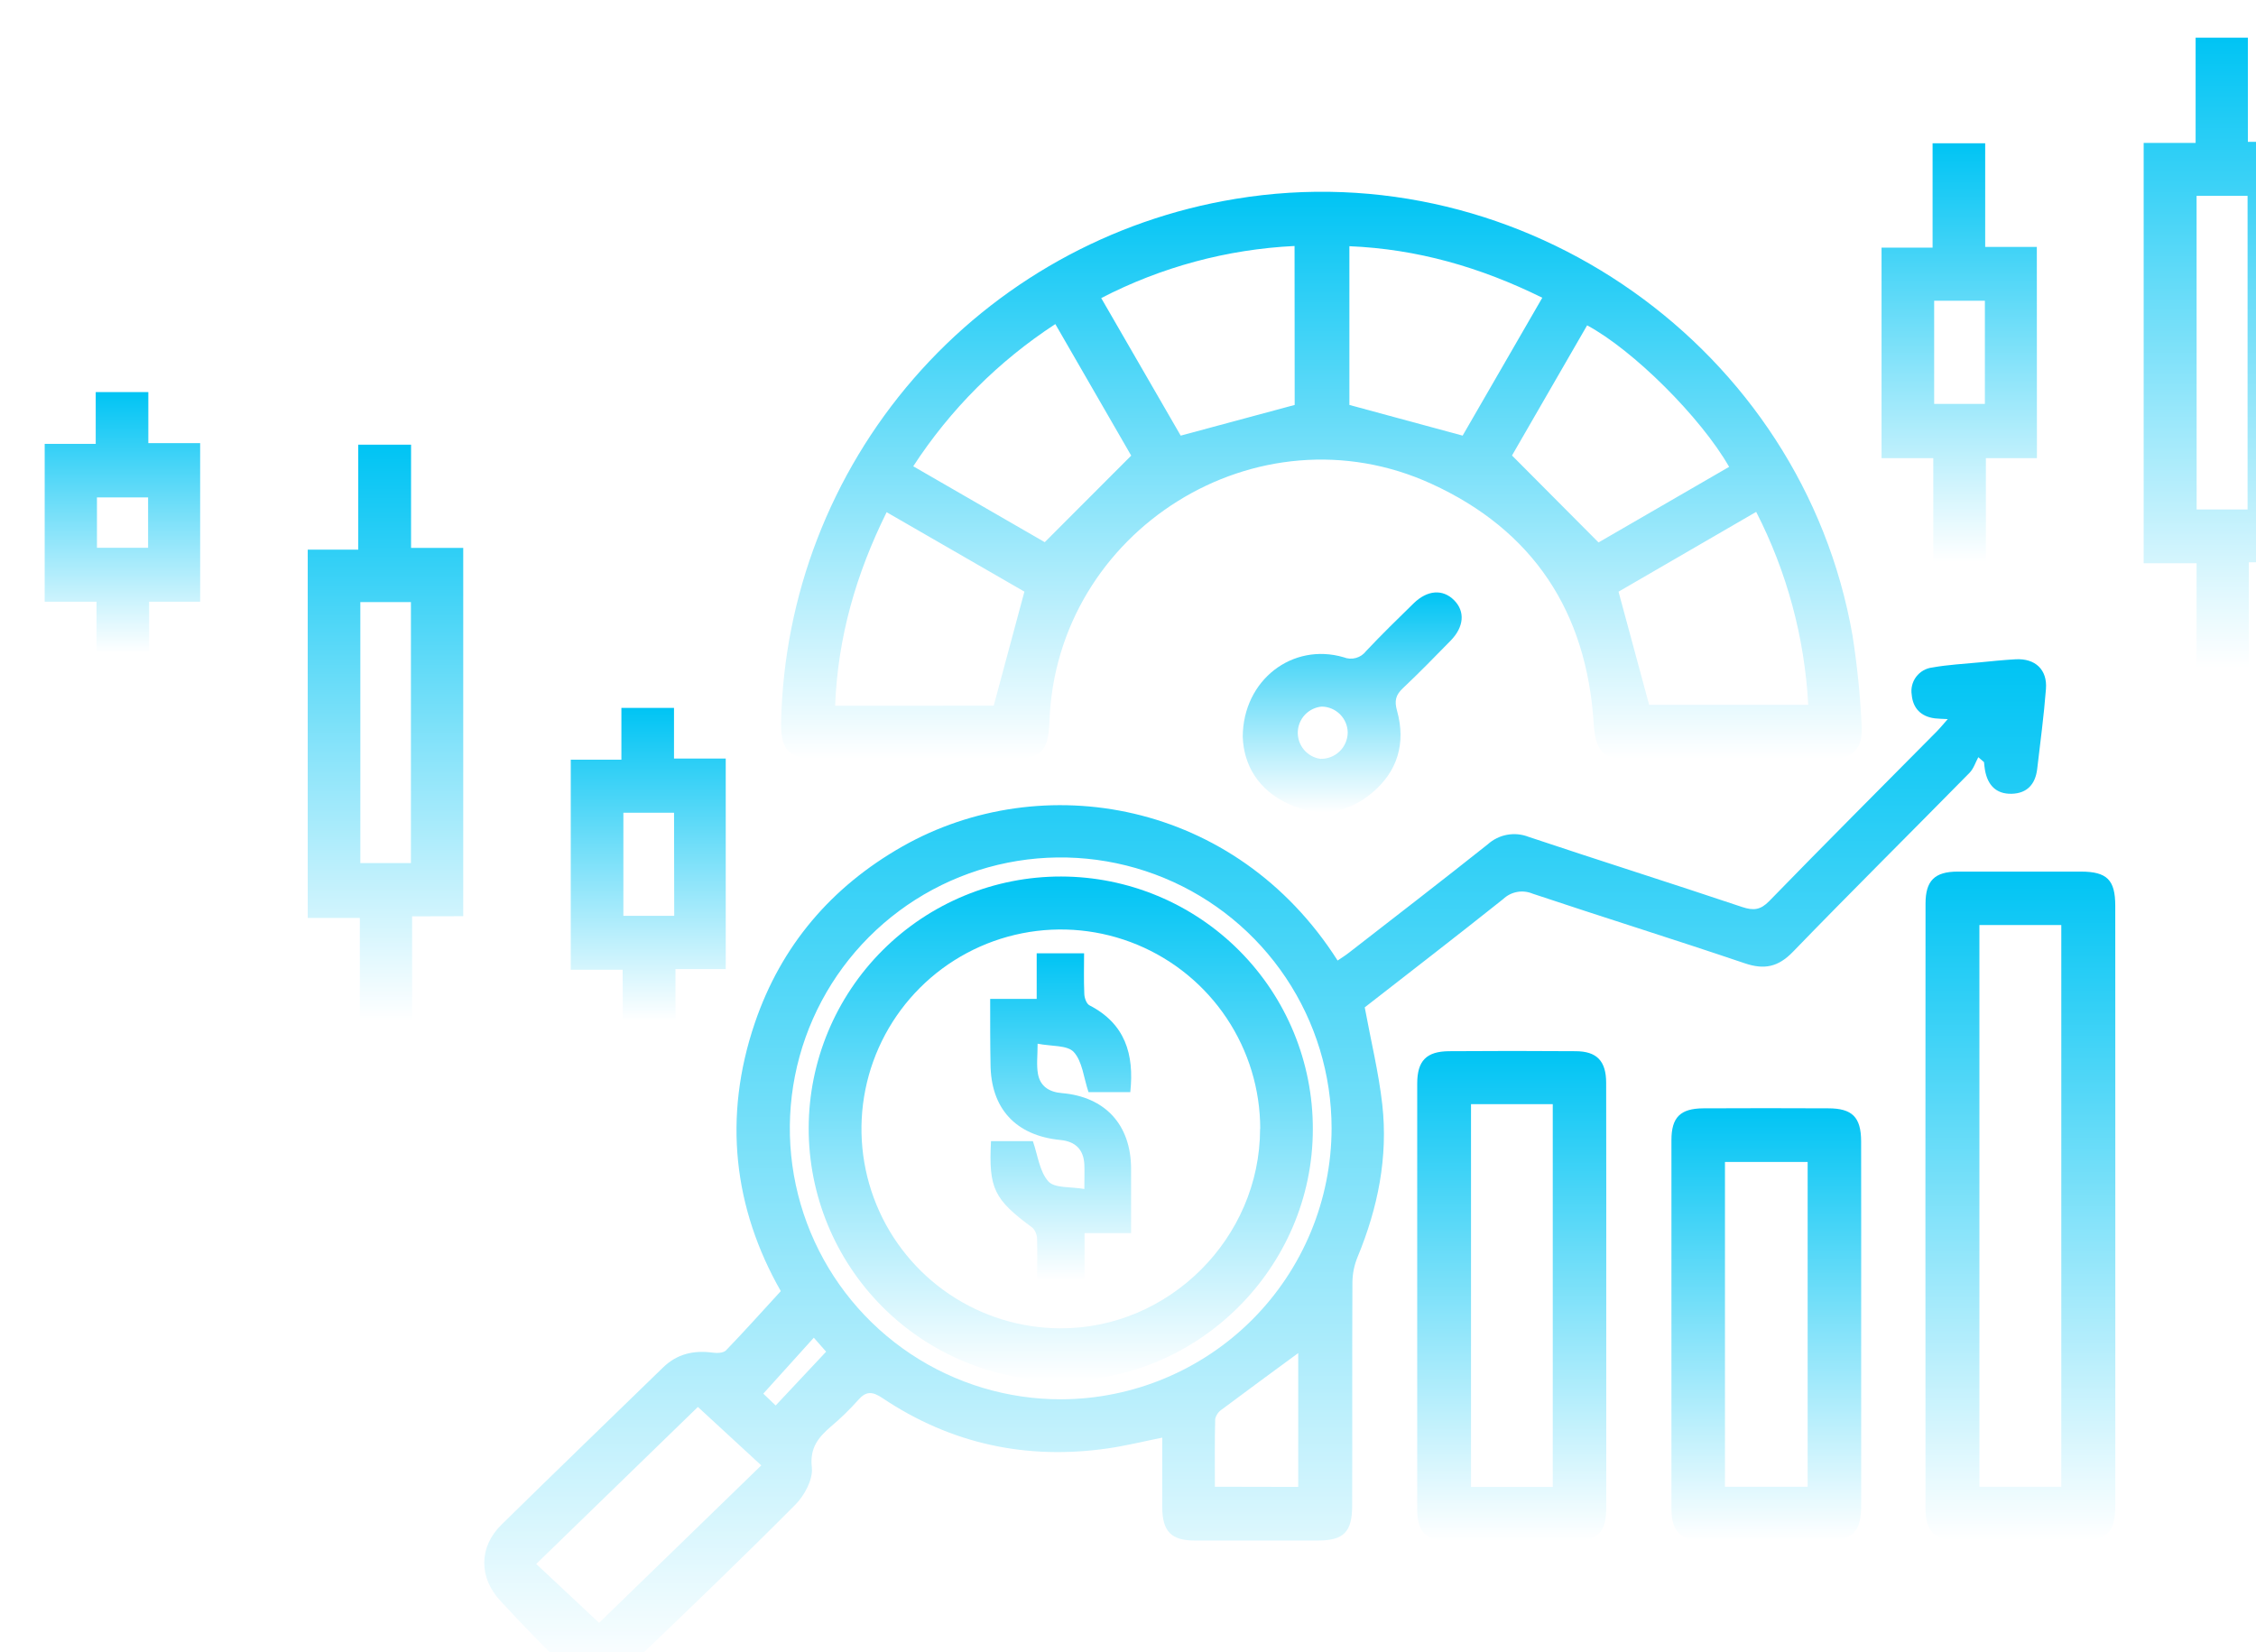
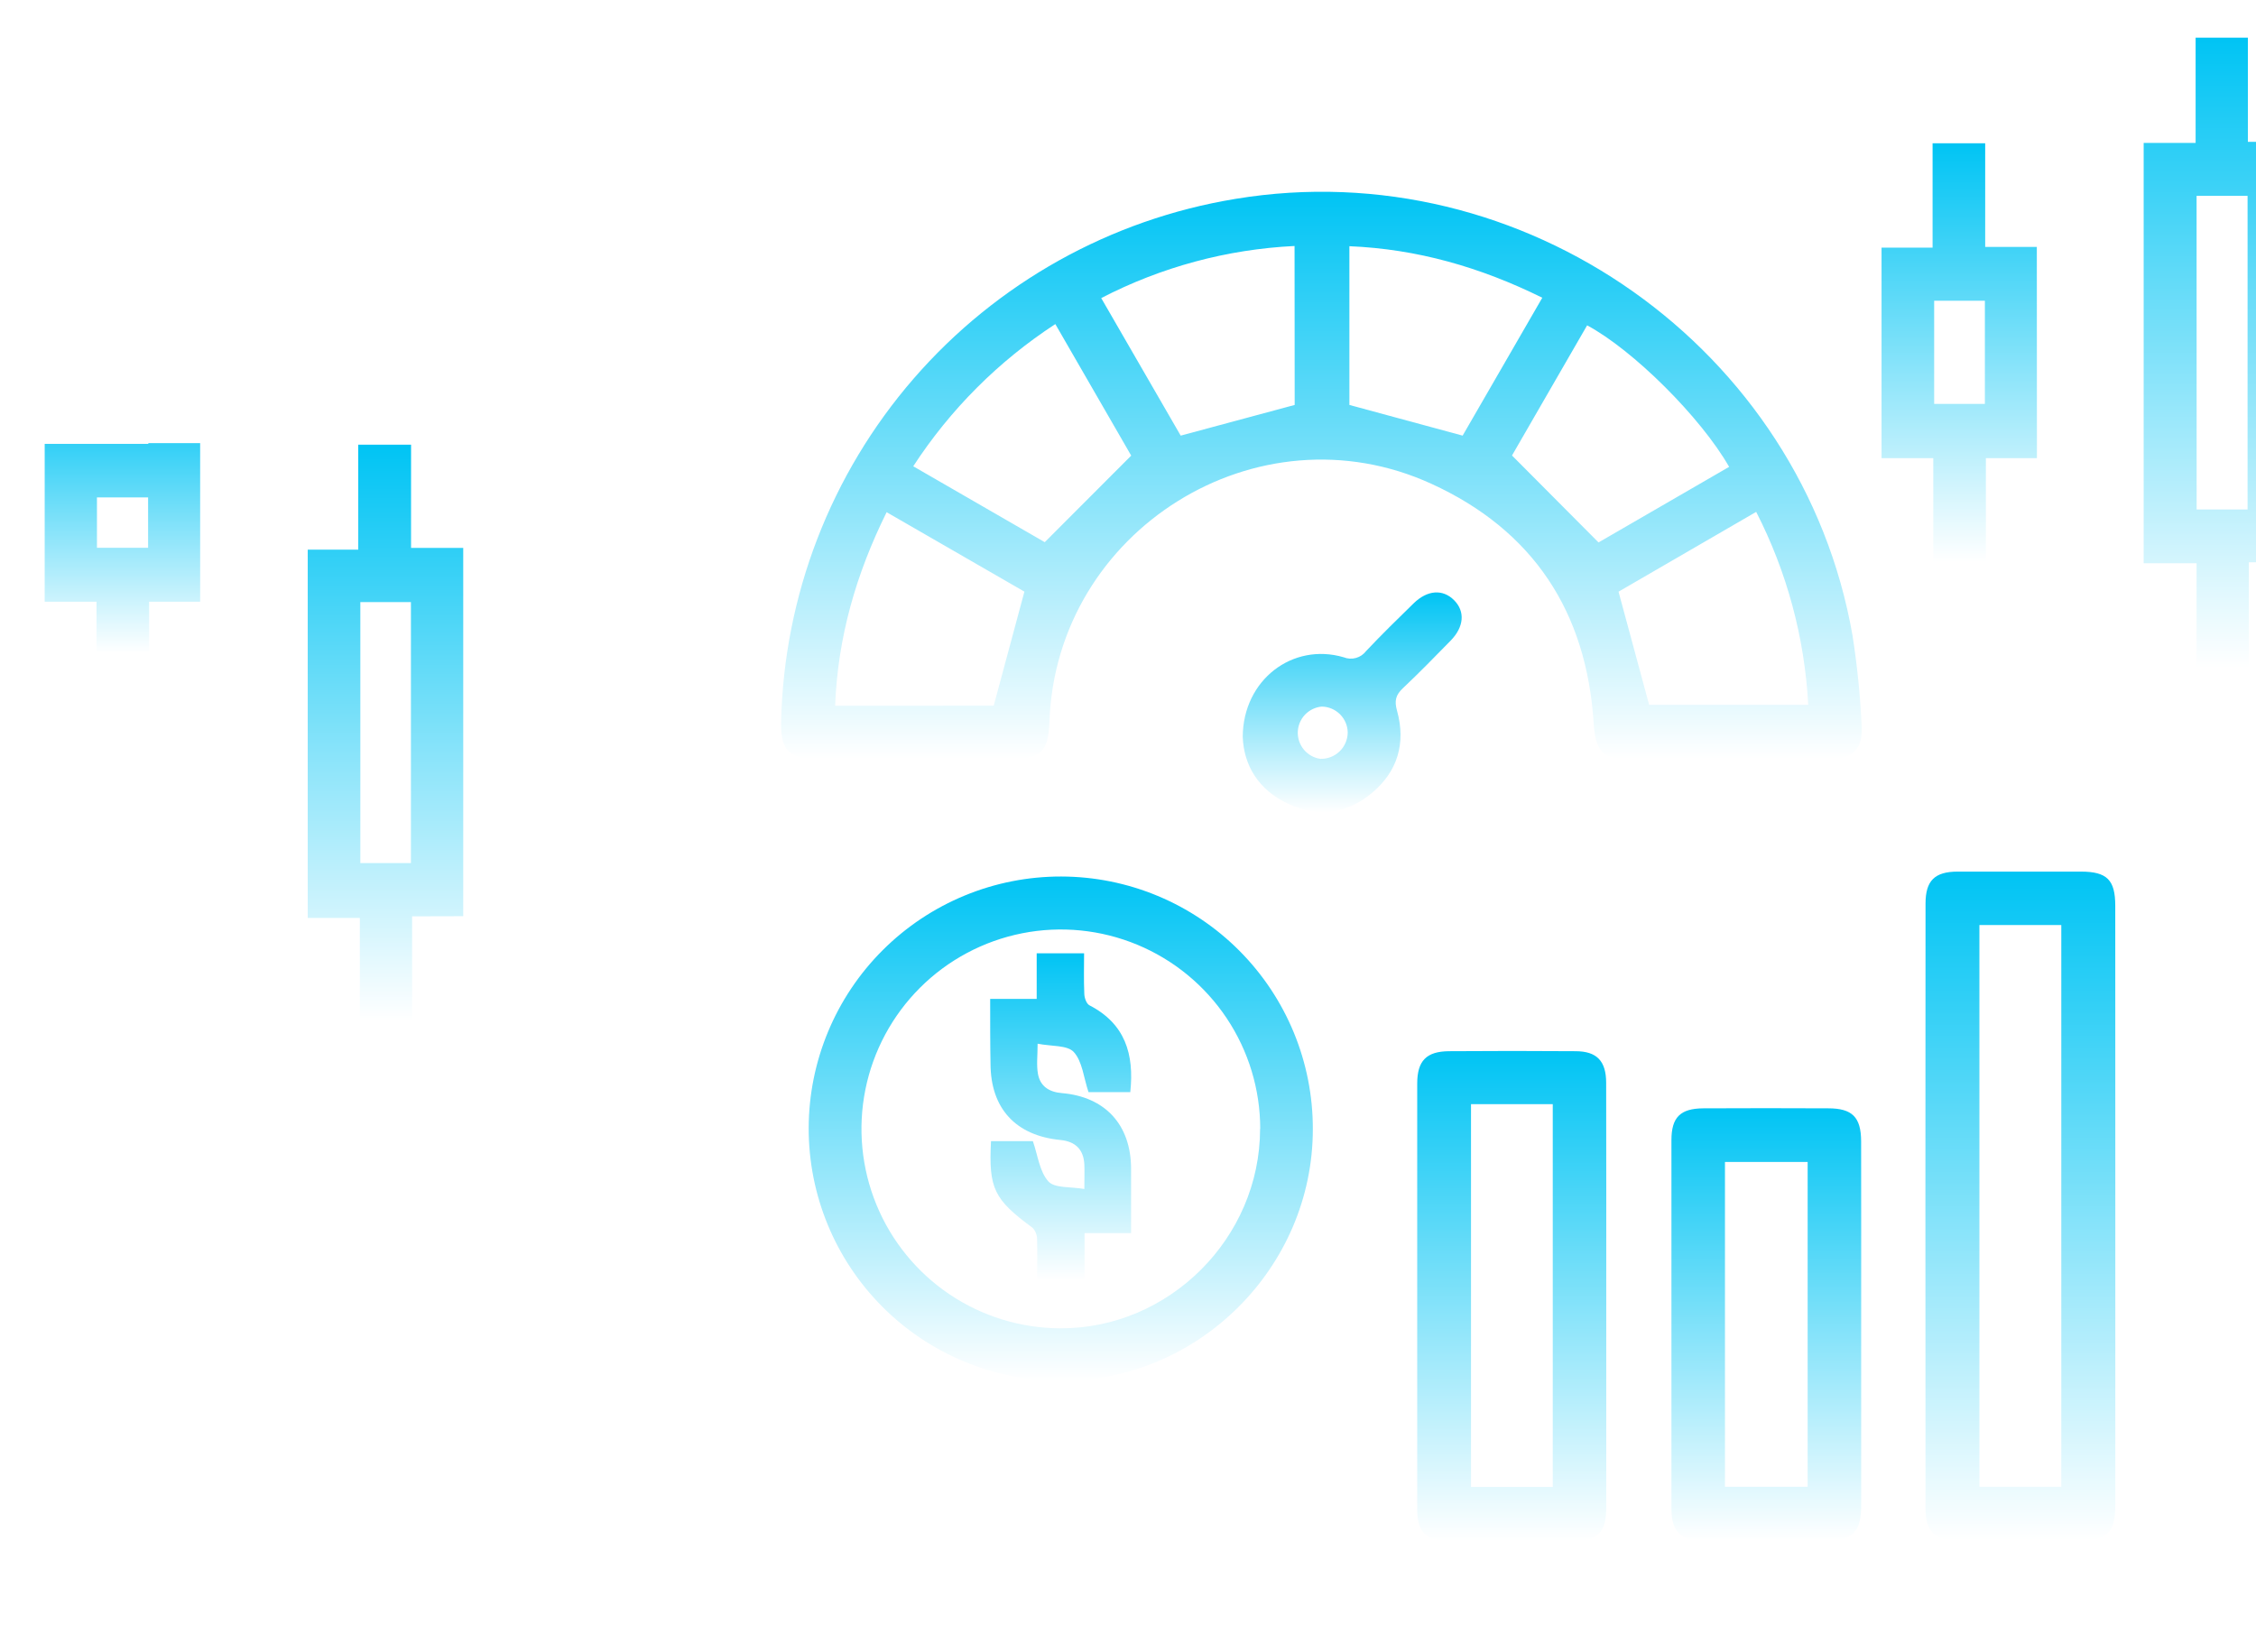
<svg xmlns="http://www.w3.org/2000/svg" width="355" height="260" viewBox="0 0 355 260" fill="none">
  <g filter="url(#filter0_i_126_792)">
-     <path d="M175.895 221.263C172.874 221.871 170.128 222.554 167.348 222.954C154.537 224.804 142.665 222.264 131.876 215.046C130.282 213.983 129.296 213.886 128.013 215.377C126.693 216.858 125.268 218.241 123.75 219.517C121.77 221.236 120.397 222.858 120.749 225.97C120.956 227.826 119.59 230.373 118.148 231.822C109.822 240.2 101.295 248.384 92.762 256.548C89.14 259.999 84.325 259.847 80.738 256.279C77.68 253.238 74.69 250.139 71.77 246.983C68.32 243.291 68.32 238.488 71.915 234.962C80.338 226.681 88.85 218.482 97.315 210.243C99.529 208.083 102.144 207.482 105.165 207.889C105.855 207.986 106.814 207.945 107.235 207.537C110.104 204.563 112.864 201.478 115.865 198.207C108.442 185.185 106.724 170.831 111.788 155.973C115.927 143.828 123.819 134.58 134.98 128.231C156.945 115.761 187.409 120.93 203.482 146.174C204.089 145.76 204.724 145.373 205.296 144.918C212.581 139.259 219.887 133.628 227.109 127.886C227.967 127.111 229.023 126.59 230.16 126.383C231.297 126.176 232.47 126.29 233.545 126.713C244.728 130.454 255.972 134.001 267.155 137.755C268.921 138.341 270.025 138.231 271.397 136.823C280.117 127.852 288.961 119.019 297.756 110.13C298.281 109.599 298.75 109.019 299.495 108.177C298.577 108.129 298.018 108.129 297.467 108.06C295.28 107.784 294.017 106.48 293.824 104.347C293.744 103.85 293.766 103.343 293.888 102.855C294.01 102.366 294.229 101.908 294.532 101.507C294.836 101.106 295.218 100.77 295.654 100.521C296.091 100.271 296.574 100.113 297.073 100.055C299.522 99.613 302.033 99.489 304.517 99.247C306.407 99.061 308.29 98.868 310.18 98.764C313.25 98.599 315.189 100.379 314.947 103.443C314.623 107.653 314.057 111.842 313.568 116.037C313.285 118.404 311.995 119.874 309.539 119.93C307.083 119.985 305.772 118.549 305.352 116.196C305.276 115.782 305.248 115.361 305.2 114.947L304.303 114.174C303.855 115.002 303.558 115.989 302.923 116.631C293.672 126.037 284.297 135.339 275.122 144.814C272.811 147.195 270.632 147.658 267.534 146.602C256.448 142.848 245.266 139.363 234.166 135.65C233.396 135.326 232.548 135.234 231.725 135.384C230.903 135.535 230.143 135.922 229.537 136.499C222.198 142.351 214.761 148.079 207.752 153.544C208.739 158.879 209.946 163.813 210.512 168.823C211.443 177.104 209.822 185.109 206.635 192.811C206.112 194.069 205.834 195.416 205.814 196.779C205.752 208.51 205.814 220.242 205.772 231.974C205.772 236.114 204.441 237.446 200.412 237.46C193.946 237.46 187.48 237.46 181.014 237.46C177.309 237.46 175.916 236.025 175.888 232.25C175.867 228.661 175.895 225.018 175.895 221.263ZM202.537 172.577C202.534 164.14 200.03 155.894 195.34 148.881C190.651 141.869 183.987 136.406 176.193 133.183C168.399 129.961 159.824 129.123 151.554 130.777C143.284 132.432 135.69 136.503 129.734 142.476C123.778 148.449 119.726 156.055 118.093 164.332C116.459 172.609 117.317 181.185 120.558 188.974C123.798 196.764 129.275 203.416 136.297 208.09C143.318 212.764 151.567 215.25 160.001 215.232C171.286 215.186 182.095 210.674 190.065 202.682C198.035 194.69 202.519 183.866 202.537 172.577ZM87.271 250.413L112.795 225.632L102.82 216.433L77.378 241.145L87.271 250.413ZM197.287 229.02V207.958C193.279 210.905 189.264 213.831 185.291 216.812C184.758 217.158 184.376 217.693 184.222 218.31C184.125 221.815 184.173 225.321 184.173 228.993L197.287 229.02ZM115.058 216.205L122.998 207.738L121.059 205.536L113.112 214.342L115.058 216.205Z" fill="url(#paint0_linear_126_792)" />
    <path d="M137.051 114.471C131.877 114.471 126.703 114.471 121.536 114.471C117.183 114.471 115.824 113.029 115.914 108.688C116.341 88.767 123.723 69.623 136.78 54.576C149.837 39.529 167.746 29.527 187.402 26.304C232.698 18.789 276.62 49.823 284.505 95.003C285.24 99.68 285.719 104.394 285.94 109.123C286.175 112.856 284.616 114.429 280.952 114.443C270.264 114.489 259.576 114.489 248.888 114.443C245.163 114.443 244.059 113.063 243.777 108.86C242.68 91.277 234.236 78.455 218.252 71.147C190.886 58.621 159.222 78.455 158.139 108.536C157.967 113.311 156.808 114.45 152.041 114.457C147.053 114.478 142.052 114.471 137.051 114.471ZM149.371 106.059L154.2 88.116L132.518 75.612C127.689 85.37 124.833 95.307 124.413 106.086L149.371 106.059ZM252.503 105.927H277.538C276.976 95.342 274.186 84.995 269.349 75.563L247.688 88.123L252.503 105.927ZM196.709 33.716C186.097 34.23 175.72 37.026 166.286 41.914L178.793 63.562L196.729 58.732L196.709 33.716ZM171.005 66.709L159.064 46.006C150.135 51.828 142.52 59.451 136.706 68.386L157.401 80.332L171.005 66.709ZM242.749 46.2L230.925 66.689L244.542 80.373L265.093 68.476C260.643 60.692 249.999 50.085 242.735 46.2H242.749ZM235.692 41.859C225.91 37.028 215.969 34.192 205.338 33.75V58.732L223.157 63.562L235.692 41.859Z" fill="url(#paint1_linear_126_792)" />
    <path d="M325.861 184.916C325.861 200.531 325.861 216.143 325.861 231.753C325.861 236.211 324.64 237.446 320.211 237.453C313.83 237.453 307.449 237.453 301.068 237.453C297.474 237.453 295.998 236.038 295.998 232.45C295.975 200.705 295.975 168.961 295.998 137.216C295.998 133.6 297.439 132.193 301.027 132.179C307.491 132.179 313.961 132.179 320.425 132.179C324.564 132.179 325.854 133.483 325.854 137.568C325.863 153.344 325.866 169.127 325.861 184.916ZM304.476 140.584V228.993H317.362V140.584H304.476Z" fill="url(#paint2_linear_126_792)" />
    <path d="M245.756 198.987C245.756 210.029 245.756 221.07 245.756 232.112C245.756 236.252 244.508 237.501 240.369 237.515C233.995 237.515 227.618 237.515 221.239 237.515C217.397 237.515 216.01 236.211 216.01 232.478C216.01 210.155 216.01 187.842 216.01 165.538C216.01 161.95 217.459 160.473 221.012 160.445C227.643 160.395 234.277 160.395 240.914 160.445C244.294 160.445 245.743 162.012 245.743 165.428C245.77 176.545 245.756 187.752 245.756 198.987ZM237.34 168.775H224.475V229.027H237.34V168.775Z" fill="url(#paint3_linear_126_792)" />
    <path d="M285.871 203.59C285.871 212.989 285.871 222.391 285.871 231.794C285.871 236.204 284.594 237.446 280.145 237.453C273.764 237.453 267.383 237.453 261.002 237.453C257.415 237.453 256.014 236.025 256.014 232.415C256.014 213.093 256.014 193.77 256.014 174.447C256.014 170.866 257.394 169.458 261.036 169.437C267.59 169.405 274.143 169.405 280.697 169.437C284.45 169.437 285.85 170.817 285.864 174.613C285.891 184.267 285.864 193.929 285.871 203.59ZM264.437 177.877V228.993H277.448V177.877H264.437Z" fill="url(#paint4_linear_126_792)" />
    <path d="M188.554 110.958C188.609 101.987 196.405 96.1 204.421 98.44C205.038 98.693 205.721 98.734 206.364 98.556C207.007 98.379 207.573 97.993 207.973 97.46C210.395 94.893 212.92 92.422 215.444 89.959C217.617 87.84 220.046 87.688 221.812 89.462C223.578 91.235 223.378 93.678 221.267 95.831C218.797 98.357 216.334 100.883 213.768 103.305C212.63 104.375 212.388 105.286 212.837 106.873C214.251 111.98 212.926 116.465 208.815 119.861C204.883 123.111 200.385 123.67 195.763 121.531C191.017 119.35 188.713 115.437 188.554 110.958ZM200.971 106.21C199.964 106.304 199.025 106.764 198.333 107.503C197.641 108.243 197.244 109.21 197.217 110.222C197.19 111.234 197.534 112.221 198.186 112.997C198.837 113.772 199.749 114.282 200.751 114.429C201.308 114.448 201.863 114.355 202.384 114.156C202.905 113.956 203.381 113.655 203.784 113.269C204.187 112.884 204.509 112.421 204.731 111.909C204.952 111.398 205.07 110.847 205.076 110.289C205.06 109.212 204.625 108.184 203.864 107.423C203.103 106.661 202.075 106.226 200.999 106.21H200.971Z" fill="url(#paint5_linear_126_792)" />
    <path d="M120.253 172.556C120.273 162.032 124.471 151.947 131.925 144.52C139.378 137.093 149.475 132.932 159.995 132.952C170.515 132.972 180.596 137.172 188.021 144.628C195.446 152.083 199.605 162.184 199.585 172.708C199.585 194.501 181.553 212.437 159.823 212.334C149.306 212.297 139.233 208.088 131.815 200.631C124.396 193.174 120.238 183.077 120.253 172.556ZM191.307 172.66C191.304 166.458 189.465 160.396 186.021 155.24C182.578 150.083 177.684 146.062 171.958 143.685C166.232 141.308 159.931 140.681 153.849 141.884C147.767 143.087 142.178 146.065 137.787 150.442C133.396 154.819 130.399 160.4 129.176 166.48C127.952 172.56 128.557 178.865 130.913 184.602C133.269 190.338 137.271 195.248 142.414 198.711C147.556 202.173 153.609 204.035 159.809 204.059C176.944 204.156 191.279 189.864 191.286 172.66H191.307Z" fill="url(#paint6_linear_126_792)" />
    <path d="M330.324 83.644V17.491H338.499V0.929H346.722V17.319H355V83.499H346.874V100.062H338.651V83.644H330.324ZM338.658 75.184H346.674V25.821H338.651L338.658 75.184Z" fill="url(#paint7_linear_126_792)" />
    <path d="M57.849 139.218V155.711H49.626V139.473H41.424V81.505H49.371V64.984H57.684V81.229H65.893V139.197L57.849 139.218ZM49.702 89.765V130.84H57.663V89.765H49.702Z" fill="url(#paint8_linear_126_792)" />
    <path d="M313.526 67.103H305.496V83.416H297.218V67.103H289.078V33.978H297.108V17.547H305.386V33.861H313.512L313.526 67.103ZM297.356 42.335V58.566H305.338V42.335H297.356Z" fill="url(#paint9_linear_126_792)" />
-     <path d="M90.975 147.623H82.814V114.568H90.782V106.417H99.06V114.388H107.2V147.513H99.288V155.663H91.01L90.975 147.623ZM99.067 122.911H91.093V139.142H99.095L99.067 122.911Z" fill="url(#paint10_linear_126_792)" />
-     <path d="M24.495 89.703H16.465V97.736H8.187V89.703H0.033V64.86H8.063V56.71H16.341V64.743H24.495V89.703ZM16.307 73.286H8.256V81.215H16.307V73.286Z" fill="url(#paint11_linear_126_792)" />
+     <path d="M24.495 89.703H16.465V97.736H8.187V89.703H0.033V64.86H8.063H16.341V64.743H24.495V89.703ZM16.307 73.286H8.256V81.215H16.307V73.286Z" fill="url(#paint11_linear_126_792)" />
    <path d="M148.812 152.212H156.132V145.035H163.589C163.589 147.106 163.527 149.259 163.623 151.377C163.623 152.019 163.961 152.978 164.43 153.22C170.046 156.111 171.501 160.908 170.86 166.884H164.285C163.52 164.593 163.32 162.053 161.968 160.576C160.954 159.465 158.463 159.7 156.276 159.265C156.276 161.149 156.083 162.605 156.325 163.985C156.67 165.973 158.091 166.877 160.105 167.042C166.928 167.622 170.956 172.039 170.984 178.905C170.984 182.211 170.984 185.516 170.984 189.077H163.665V196.461H156.2C156.2 194.391 156.256 192.321 156.2 190.195C156.227 189.486 155.98 188.794 155.511 188.263C149.412 183.764 148.557 182.087 148.943 174.606H155.531C156.311 176.828 156.573 179.395 157.973 180.941C158.96 182.038 161.471 181.748 163.63 182.135C163.63 180.506 163.678 179.375 163.63 178.257C163.506 175.931 162.25 174.654 159.864 174.42C152.813 173.73 148.888 169.444 148.867 162.426C148.805 159.134 148.812 155.835 148.812 152.212Z" fill="url(#paint12_linear_126_792)" />
  </g>
  <defs>
    <filter id="filter0_i_126_792" x="0.033" y="0.929" width="361.967" height="263.119" filterUnits="userSpaceOnUse" color-interpolation-filters="sRGB">
      <feFlood flood-opacity="0" result="BackgroundImageFix" />
      <feBlend mode="normal" in="SourceGraphic" in2="BackgroundImageFix" result="shape" />
      <feColorMatrix in="SourceAlpha" type="matrix" values="0 0 0 0 0 0 0 0 0 0 0 0 0 0 0 0 0 0 127 0" result="hardAlpha" />
      <feOffset dx="7" dy="5" />
      <feGaussianBlur stdDeviation="10" />
      <feComposite in2="hardAlpha" operator="arithmetic" k2="-1" k3="1" />
      <feColorMatrix type="matrix" values="0 0 0 0 0.114 0 0 0 0 0.227 0 0 0 0 0.561 0 0 0 0.5 0" />
      <feBlend mode="normal" in2="shape" result="effect1_innerShadow_126_792" />
    </filter>
    <linearGradient id="paint0_linear_126_792" x1="192.084" y1="98.754" x2="192.084" y2="259.048" gradientUnits="userSpaceOnUse">
      <stop stop-color="#00C4F4" />
      <stop offset="1" stop-color="white" />
    </linearGradient>
    <linearGradient id="paint1_linear_126_792" x1="200.936" y1="25.181" x2="200.936" y2="114.478" gradientUnits="userSpaceOnUse">
      <stop stop-color="#00C4F4" />
      <stop offset="1" stop-color="white" />
    </linearGradient>
    <linearGradient id="paint2_linear_126_792" x1="310.922" y1="132.179" x2="310.922" y2="237.453" gradientUnits="userSpaceOnUse">
      <stop stop-color="#00C4F4" />
      <stop offset="1" stop-color="white" />
    </linearGradient>
    <linearGradient id="paint3_linear_126_792" x1="230.885" y1="160.407" x2="230.885" y2="237.515" gradientUnits="userSpaceOnUse">
      <stop stop-color="#00C4F4" />
      <stop offset="1" stop-color="white" />
    </linearGradient>
    <linearGradient id="paint4_linear_126_792" x1="270.945" y1="169.413" x2="270.945" y2="237.453" gradientUnits="userSpaceOnUse">
      <stop stop-color="#00C4F4" />
      <stop offset="1" stop-color="white" />
    </linearGradient>
    <linearGradient id="paint5_linear_126_792" x1="205.78" y1="88.24" x2="205.78" y2="122.803" gradientUnits="userSpaceOnUse">
      <stop stop-color="#00C4F4" />
      <stop offset="1" stop-color="white" />
    </linearGradient>
    <linearGradient id="paint6_linear_126_792" x1="159.919" y1="132.952" x2="159.919" y2="212.334" gradientUnits="userSpaceOnUse">
      <stop stop-color="#00C4F4" />
      <stop offset="1" stop-color="white" />
    </linearGradient>
    <linearGradient id="paint7_linear_126_792" x1="342.662" y1="0.929" x2="342.662" y2="100.062" gradientUnits="userSpaceOnUse">
      <stop stop-color="#00C4F4" />
      <stop offset="1" stop-color="white" />
    </linearGradient>
    <linearGradient id="paint8_linear_126_792" x1="53.658" y1="64.984" x2="53.658" y2="155.711" gradientUnits="userSpaceOnUse">
      <stop stop-color="#00C4F4" />
      <stop offset="1" stop-color="white" />
    </linearGradient>
    <linearGradient id="paint9_linear_126_792" x1="301.302" y1="17.547" x2="301.302" y2="83.416" gradientUnits="userSpaceOnUse">
      <stop stop-color="#00C4F4" />
      <stop offset="1" stop-color="white" />
    </linearGradient>
    <linearGradient id="paint10_linear_126_792" x1="95.007" y1="106.417" x2="95.007" y2="155.663" gradientUnits="userSpaceOnUse">
      <stop stop-color="#00C4F4" />
      <stop offset="1" stop-color="white" />
    </linearGradient>
    <linearGradient id="paint11_linear_126_792" x1="12.264" y1="56.71" x2="12.264" y2="97.736" gradientUnits="userSpaceOnUse">
      <stop stop-color="#00C4F4" />
      <stop offset="1" stop-color="white" />
    </linearGradient>
    <linearGradient id="paint12_linear_126_792" x1="159.906" y1="145.035" x2="159.906" y2="196.461" gradientUnits="userSpaceOnUse">
      <stop stop-color="#00C4F4" />
      <stop offset="1" stop-color="white" />
    </linearGradient>
  </defs>
</svg>